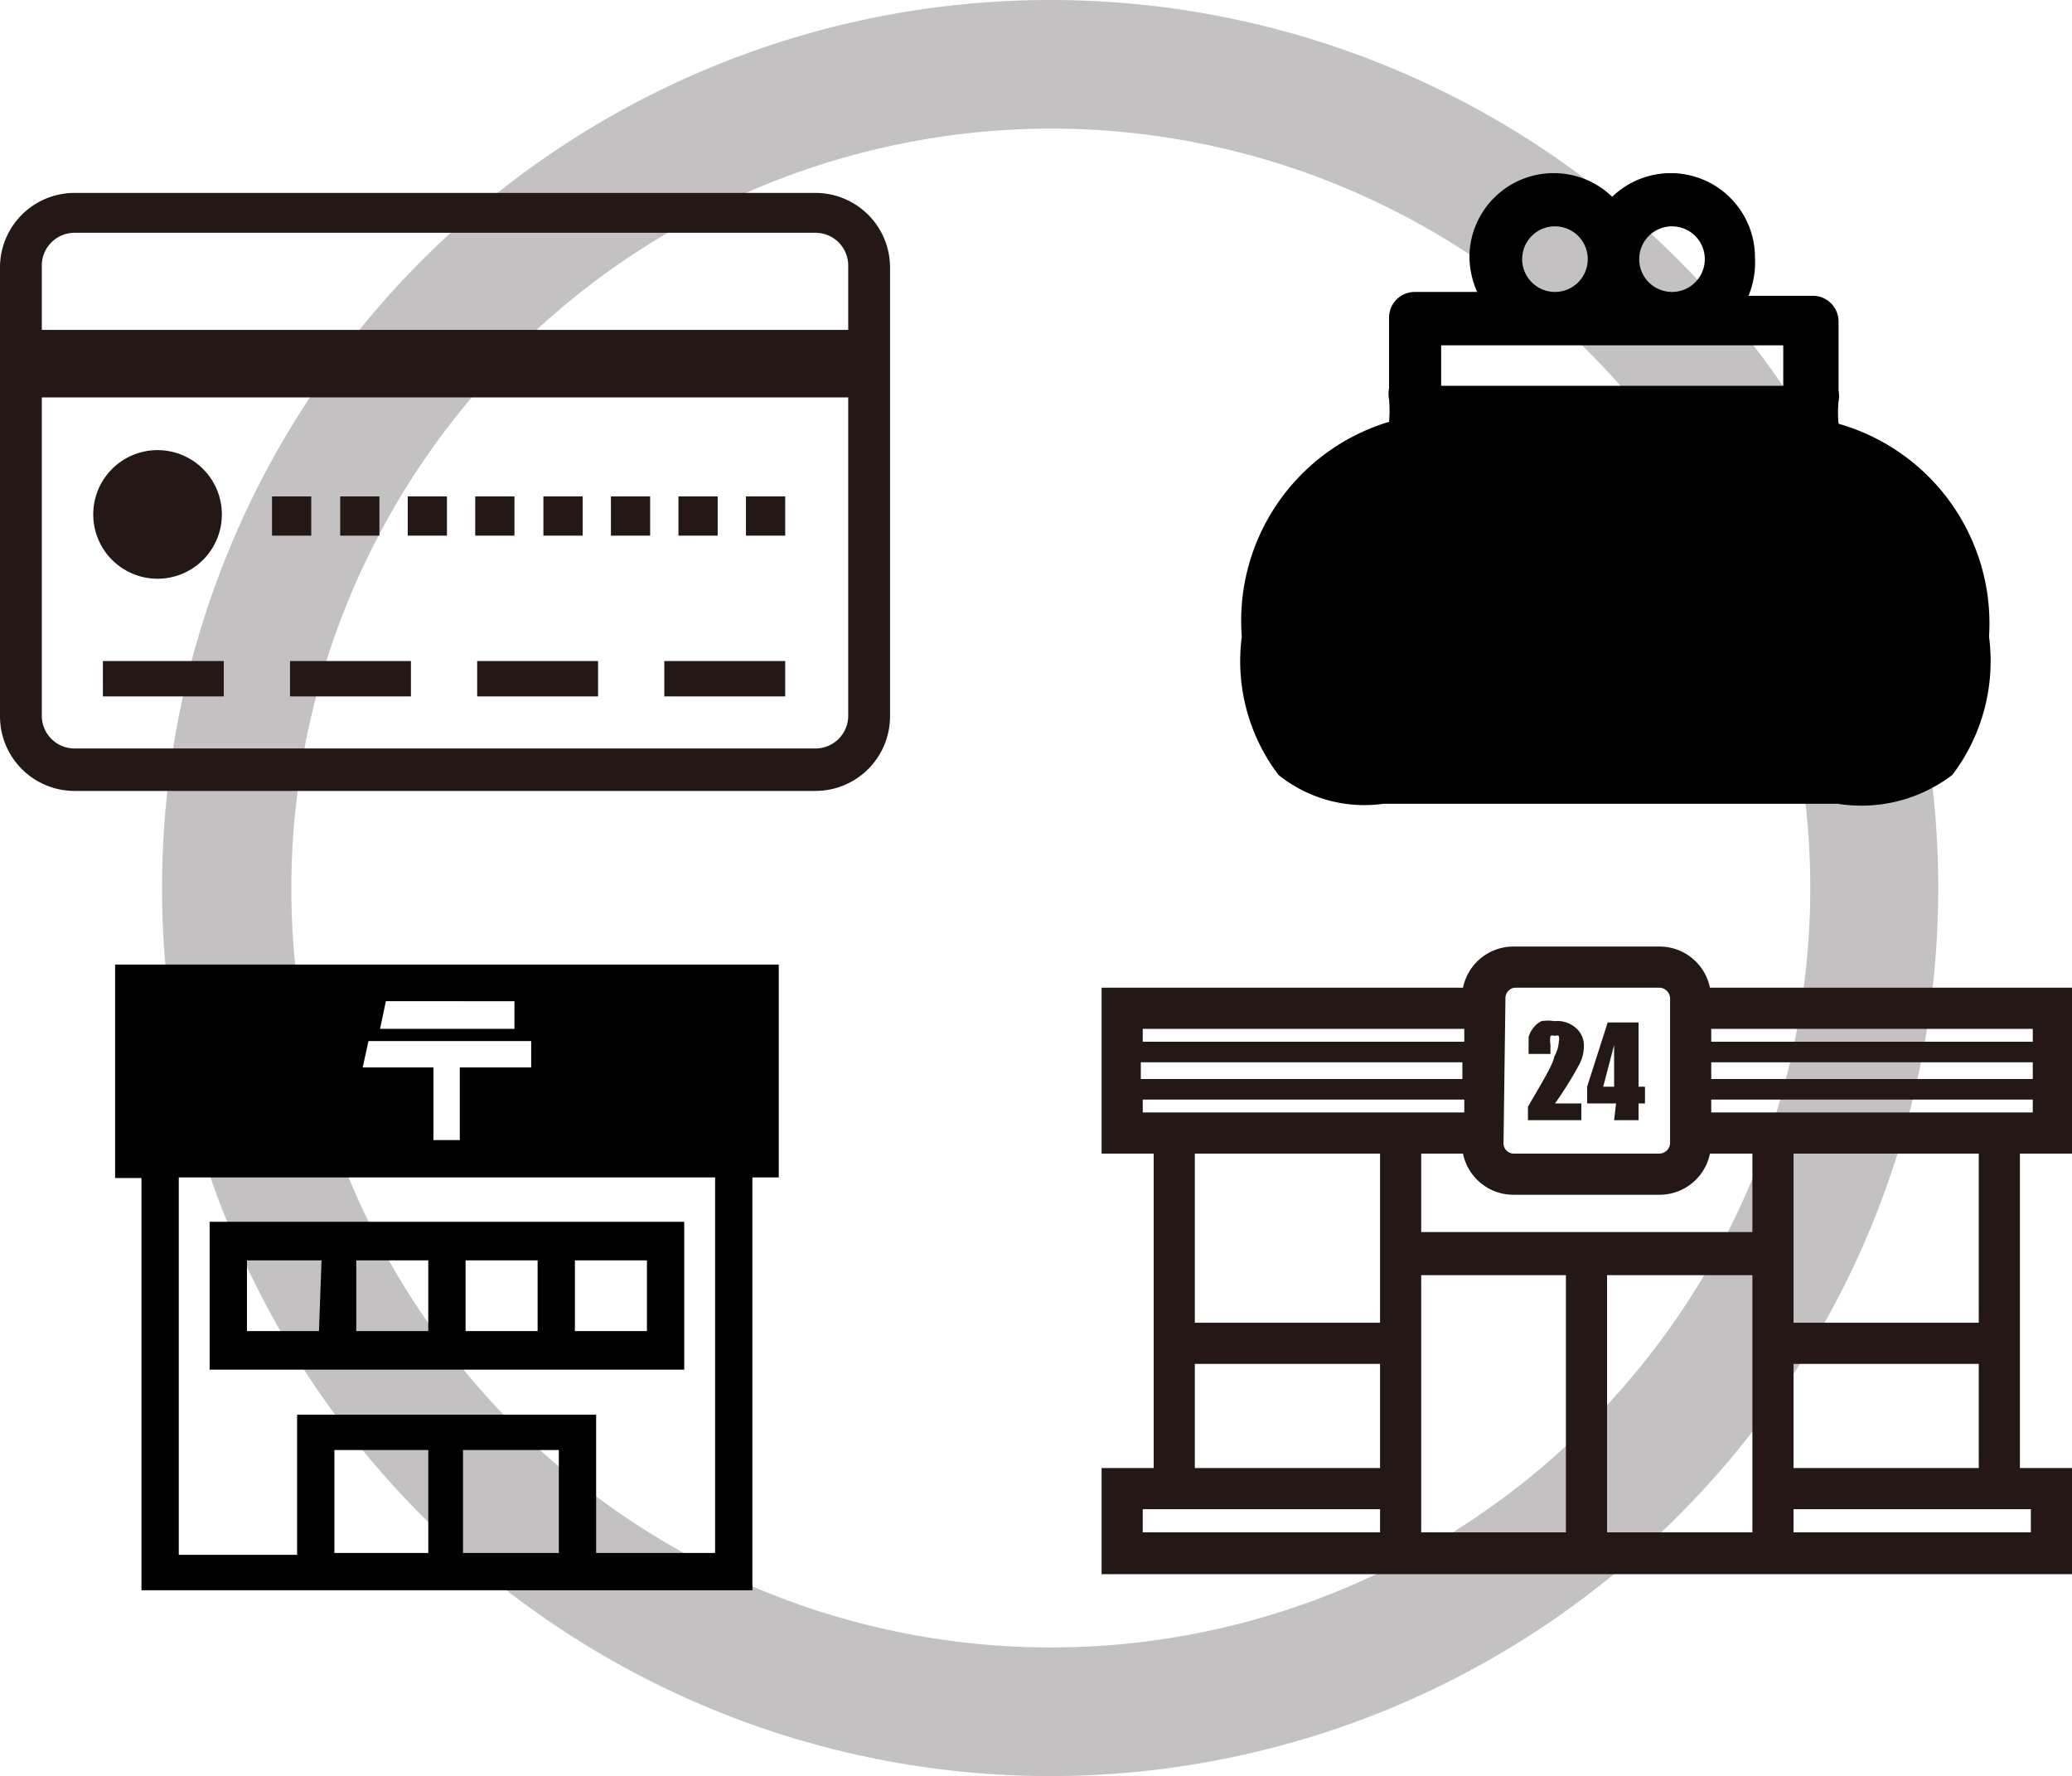
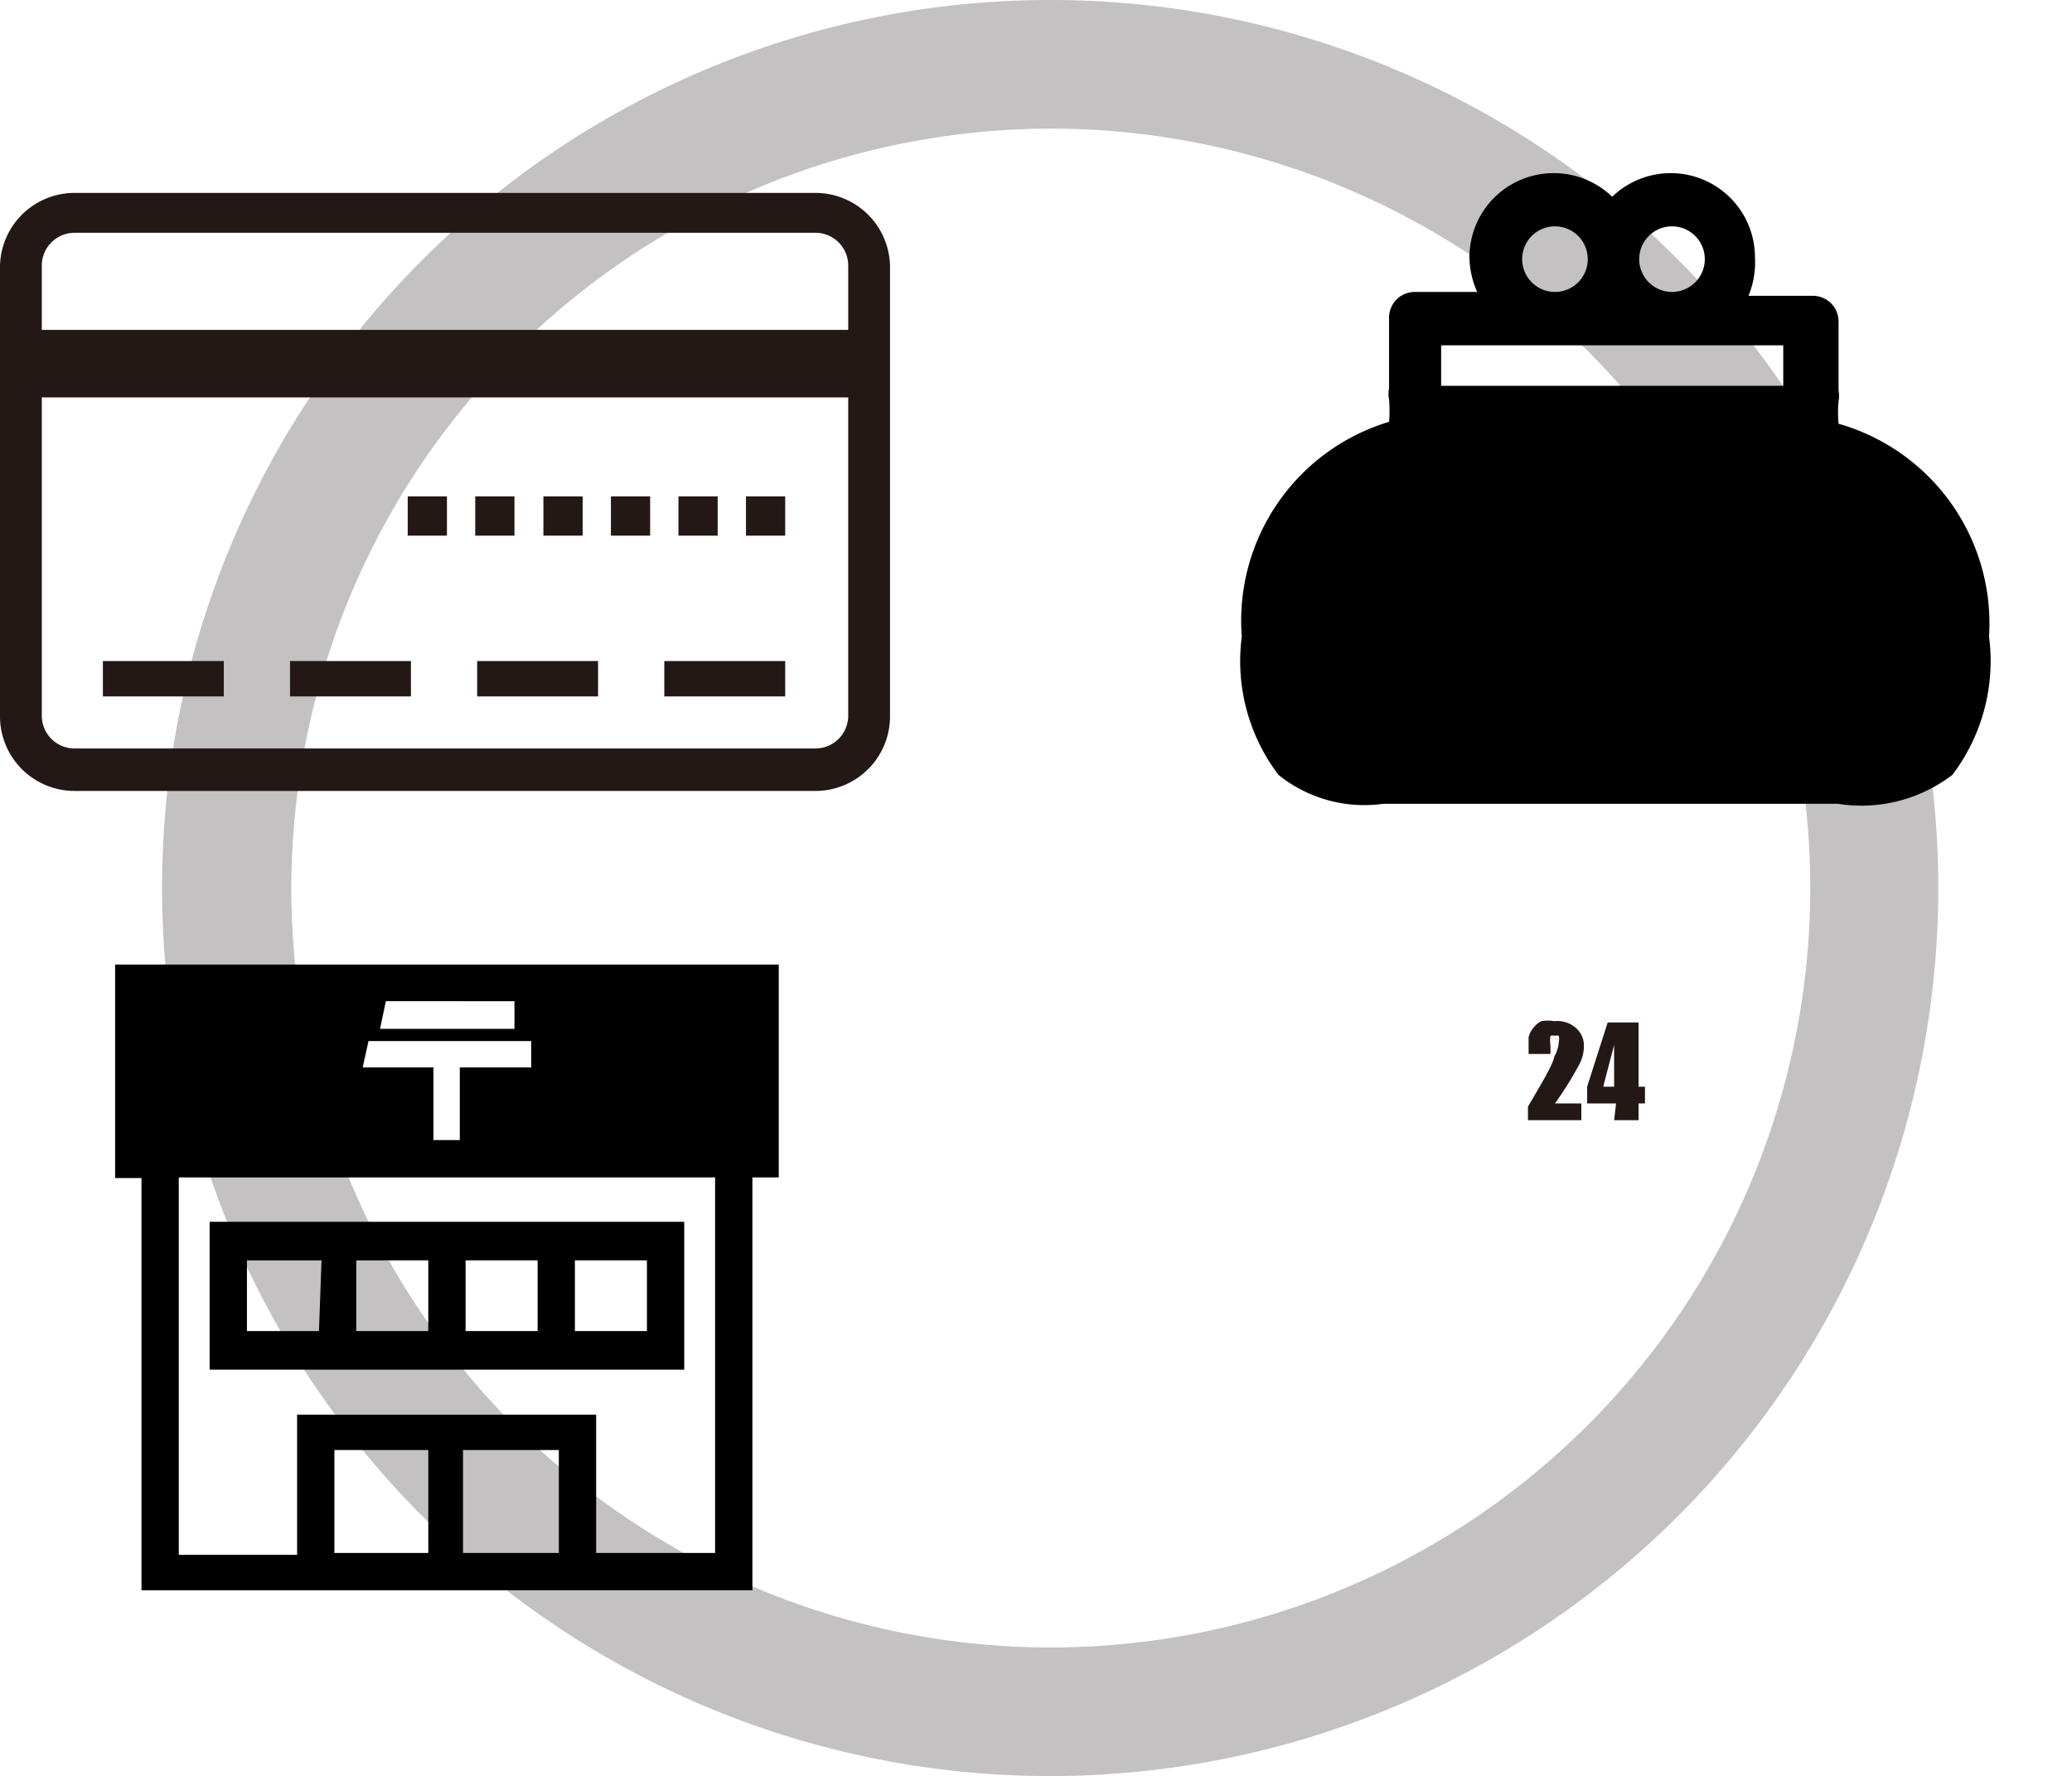
<svg xmlns="http://www.w3.org/2000/svg" viewBox="0 0 32.22 27.62">
  <defs>
    <style>.cls-1{fill:#c3c1c1;}.cls-2{fill:#231815;}</style>
  </defs>
  <g id="レイヤー_2" data-name="レイヤー 2">
    <g id="レイヤー_1-2" data-name="レイヤー 1">
      <path class="cls-1" d="M16.33,2A11.81,11.81,0,1,1,4.53,13.81,11.83,11.83,0,0,1,16.33,2m0-2A13.81,13.81,0,1,0,30.14,13.81,13.8,13.8,0,0,0,16.33,0Z" />
      <path class="cls-2" d="M12.68,3H1.17A1.16,1.16,0,0,0,0,4.14v7a1.16,1.16,0,0,0,1.17,1.16H12.68a1.16,1.16,0,0,0,1.16-1.16v-7A1.16,1.16,0,0,0,12.68,3Zm.51,8.13a.51.51,0,0,1-.51.51H1.17a.51.51,0,0,1-.52-.51V6.18H13.19ZM.65,5.13v-1a.51.51,0,0,1,.52-.51H12.68a.51.51,0,0,1,.51.51v1Z" />
-       <path class="cls-2" d="M2.45,9a1,1,0,1,0-1-1A1,1,0,0,0,2.45,9Z" />
      <rect class="cls-2" x="1.6" y="10.28" width="1.88" height="0.55" />
      <rect class="cls-2" x="4.51" y="10.28" width="1.88" height="0.55" />
      <rect class="cls-2" x="7.42" y="10.28" width="1.88" height="0.55" />
      <rect class="cls-2" x="10.33" y="10.28" width="1.88" height="0.55" />
-       <rect class="cls-2" x="4.23" y="7.72" width="0.61" height="0.61" />
-       <rect class="cls-2" x="5.29" y="7.72" width="0.61" height="0.61" />
      <rect class="cls-2" x="6.34" y="7.72" width="0.61" height="0.61" />
      <rect class="cls-2" x="7.39" y="7.72" width="0.61" height="0.61" />
      <rect class="cls-2" x="8.45" y="7.72" width="0.61" height="0.61" />
      <rect class="cls-2" x="9.5" y="7.72" width="0.61" height="0.61" />
      <rect class="cls-2" x="10.55" y="7.72" width="0.61" height="0.61" />
      <rect class="cls-2" x="11.6" y="7.72" width="0.61" height="0.61" />
      <path d="M28.59,6.59a1.83,1.83,0,0,1,0-.35.47.47,0,0,0,0-.17V5a.4.4,0,0,0-.4-.4h-1A1.38,1.38,0,0,0,27.29,4a1.31,1.31,0,0,0-2.22-.94A1.31,1.31,0,0,0,22.85,4a1.38,1.38,0,0,0,.12.54H22a.4.4,0,0,0-.4.4v1.1a.47.47,0,0,0,0,.17,2,2,0,0,1,0,.35,3.23,3.23,0,0,0-2.29,3.34,2.93,2.93,0,0,0,.57,2.15,2.13,2.13,0,0,0,1.63.45h7.07a2.33,2.33,0,0,0,1.78-.45,2.93,2.93,0,0,0,.57-2.15A3.23,3.23,0,0,0,28.59,6.59ZM26,3.52a.51.51,0,1,1-.51.51A.51.51,0,0,1,26,3.52Zm-1.82,0a.51.51,0,1,1-.51.51A.51.51,0,0,1,24.16,3.52ZM22.41,5.37h5.32V6H22.41Z" />
      <path d="M2.2,24.73h9.5V18.31h.41V15H1.79v3.32H2.2Zm3-.58v-1.6H6.66v1.6Zm2,0v-1.6H8.69v1.6ZM4.62,22v2.18H2.78V18.31h8.34v5.84H9.27V22ZM7,24.44Zm-1-8.87H8V16H5.91Zm-.27.62H8.26v.41H7.15v1.13H6.74V16.6H5.64Z" />
      <path d="M10.64,19H3.26V21.3h7.38Zm-.58,1.7H8.94V19.6h1.12Zm-1.7,0H7.24V19.6H8.36Zm-1.7,0H5.54V19.6H6.66Zm-1.7,0H3.84V19.6H5Z" />
-       <path class="cls-2" d="M32.22,17.94V15.36H26.59a.8.8,0,0,0-.79-.64H23.54a.8.8,0,0,0-.79.64H17.13v2.58h.81v4.89h-.81v1.65H32.22V22.83h-.81V17.94Zm-5.61-.64v-.2h5v.2Zm.64,1.86H22.1V17.94h.65a.8.8,0,0,0,.79.64H25.8a.8.8,0,0,0,.79-.64h.66Zm-4.51-2.38h-5v-.26h5Zm3.87-.26h5v.26h-5Zm5-.32h-5V16h5Zm-8.2-.68a.16.16,0,0,1,.16-.16H25.8a.17.17,0,0,1,.17.16v2.26a.17.17,0,0,1-.17.16H23.54a.16.16,0,0,1-.16-.16Zm-.64.48v.2h-5V16Zm-5,1.1h5v.2h-5Zm3.69.84v2.63H18.58V17.94Zm0,5.89H17.77v-.36h3.69Zm-2.88-1V21.21h2.88v1.62Zm3.52-3h2.25v4H22.1Zm2.89,4v-4h2.26v4Zm6.59,0H27.89v-.36h3.69Zm-3.69-1V21.21h2.88v1.62Zm2.88-2.26H27.89V17.94h2.88Z" />
      <path class="cls-2" d="M23.76,17.21v.21h.83v-.26h-.41a5.65,5.65,0,0,0,.38-.61.61.61,0,0,0,.07-.28.36.36,0,0,0-.12-.28.44.44,0,0,0-.34-.11.6.6,0,0,0-.2,0,.35.35,0,0,0-.13.11.37.37,0,0,0-.07.14c0,.05,0,.12,0,.21v.05h.34v-.14a.41.41,0,0,1,0-.14.09.09,0,0,1,.07,0,.07.07,0,0,1,.06,0,.2.2,0,0,1,0,.09.53.53,0,0,1-.07.23C24.15,16.55,24,16.8,23.76,17.21Z" />
      <path class="cls-2" d="M25.1,17.42h.38v-.26h.1V16.9h-.1v-1H25l-.32,1v.26h.45Zm-.17-.52.17-.65v.65Z" />
    </g>
  </g>
</svg>